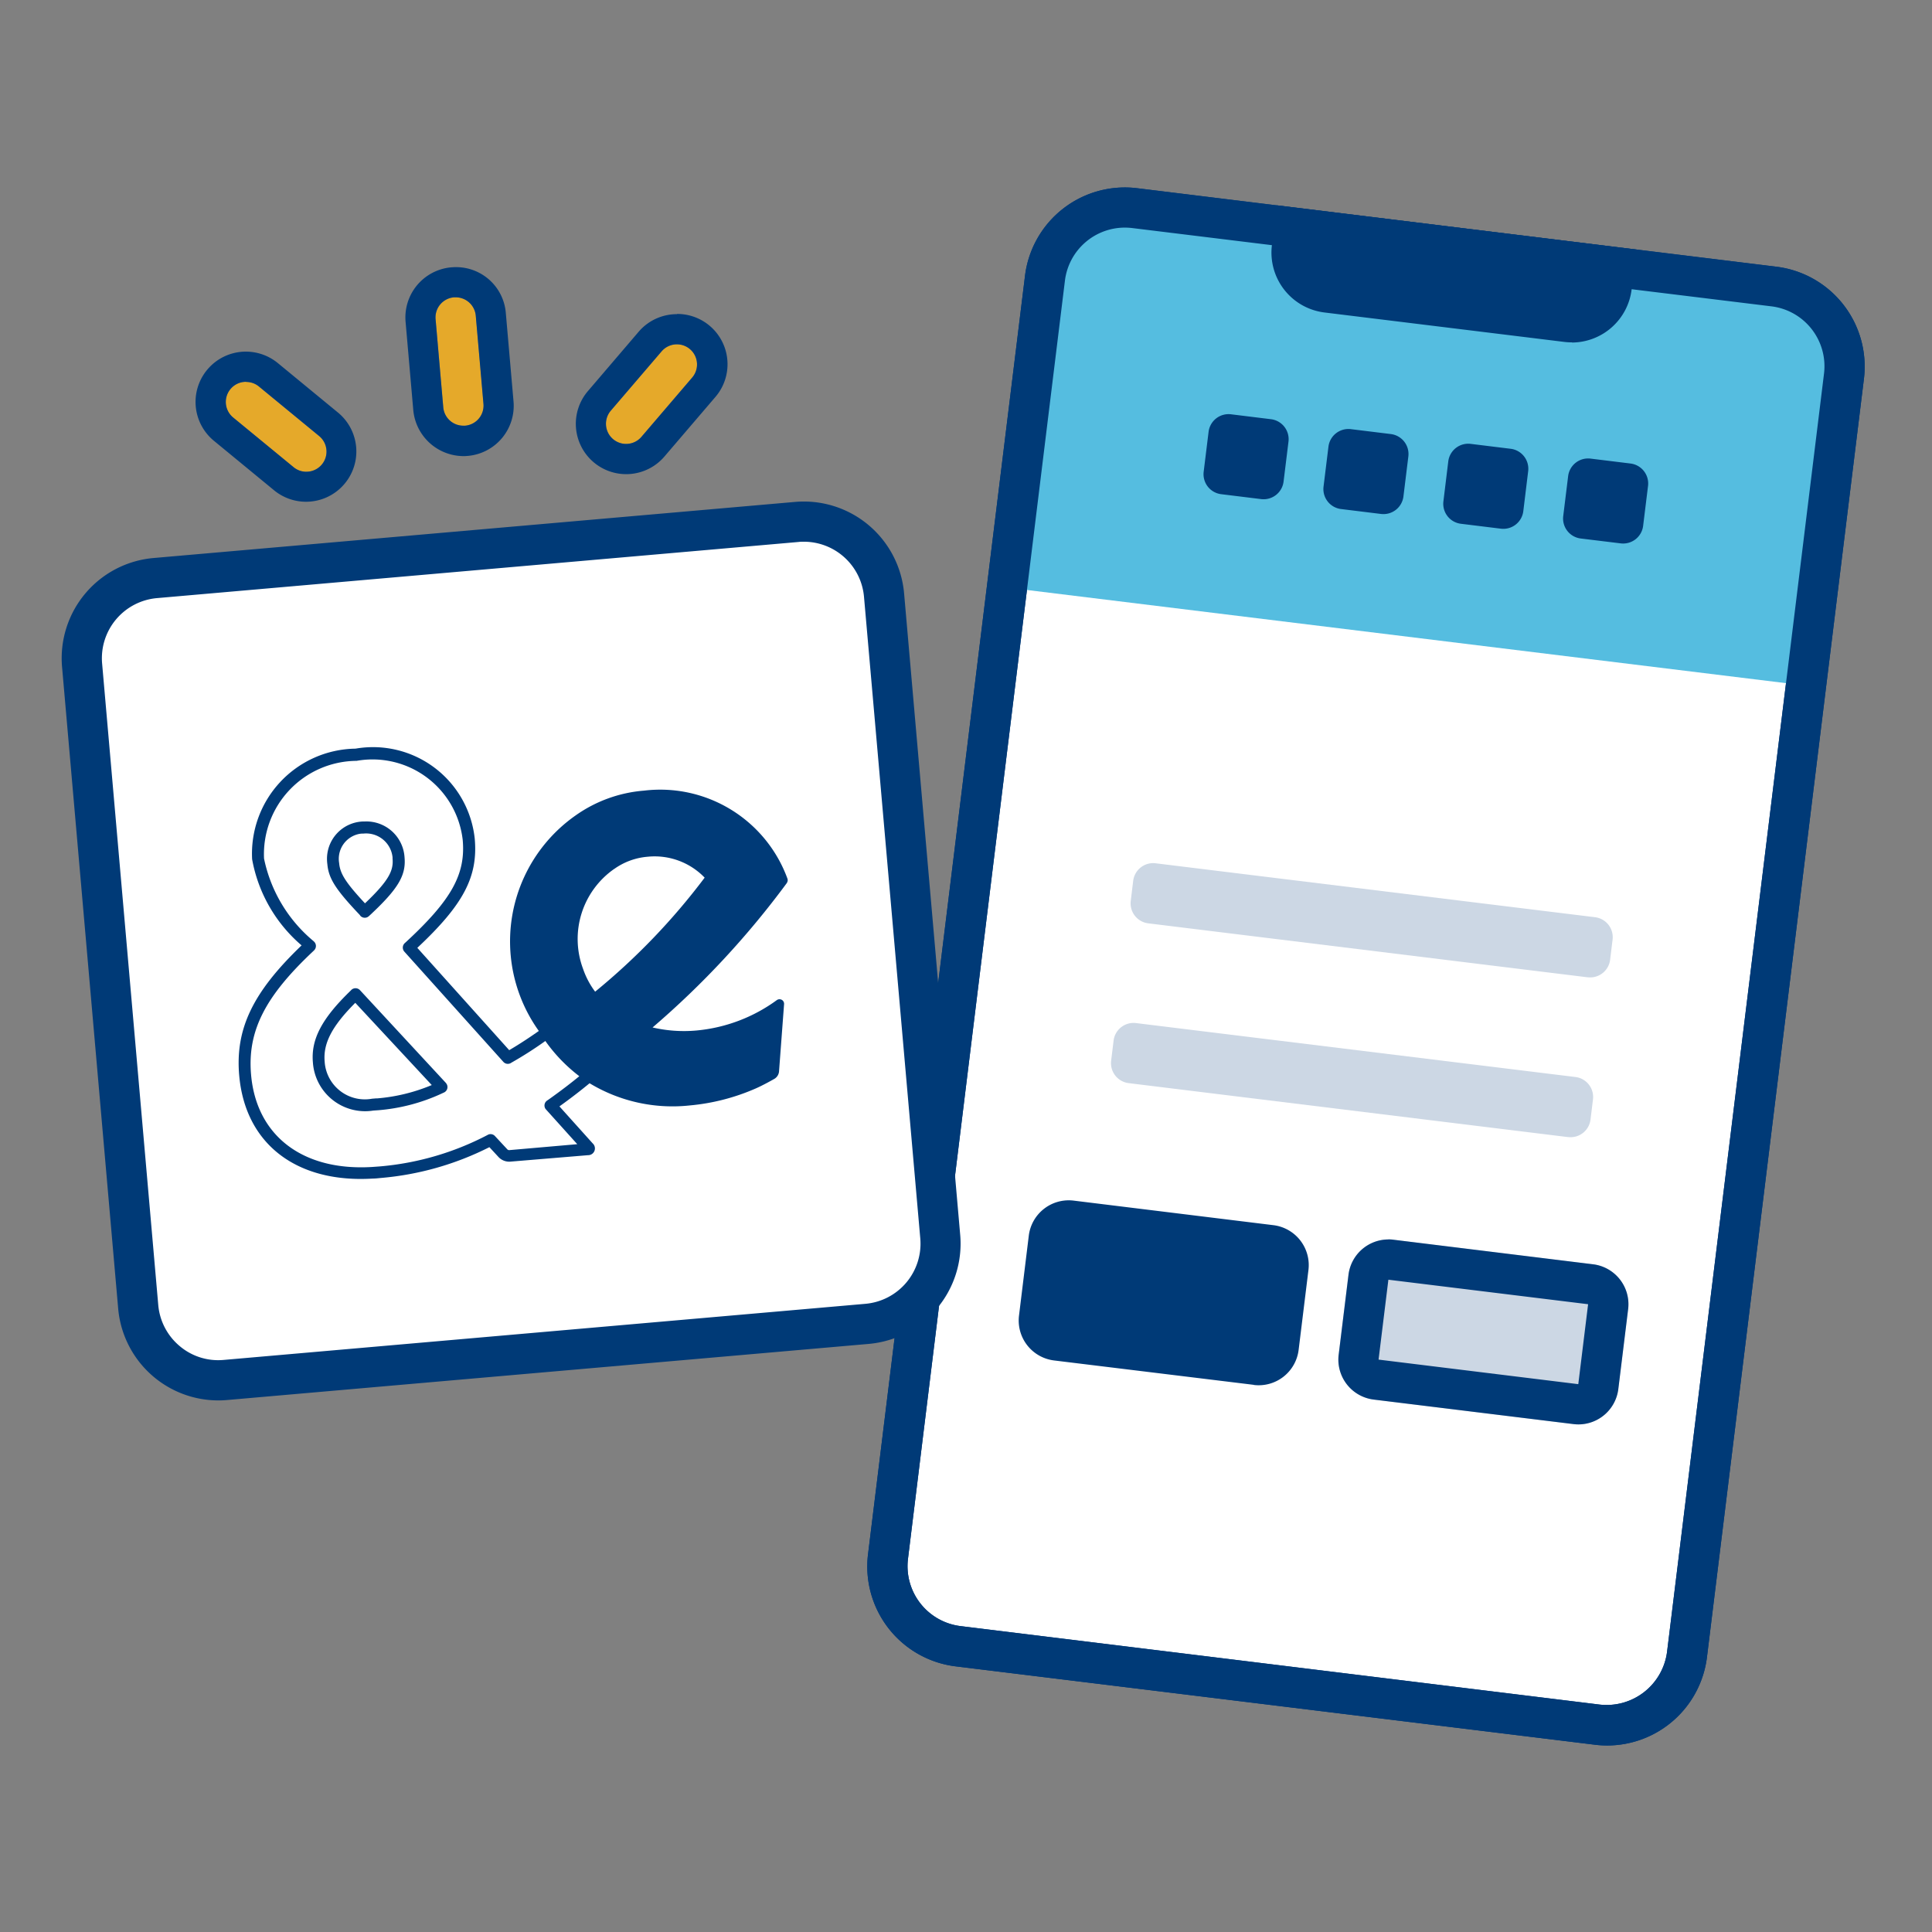
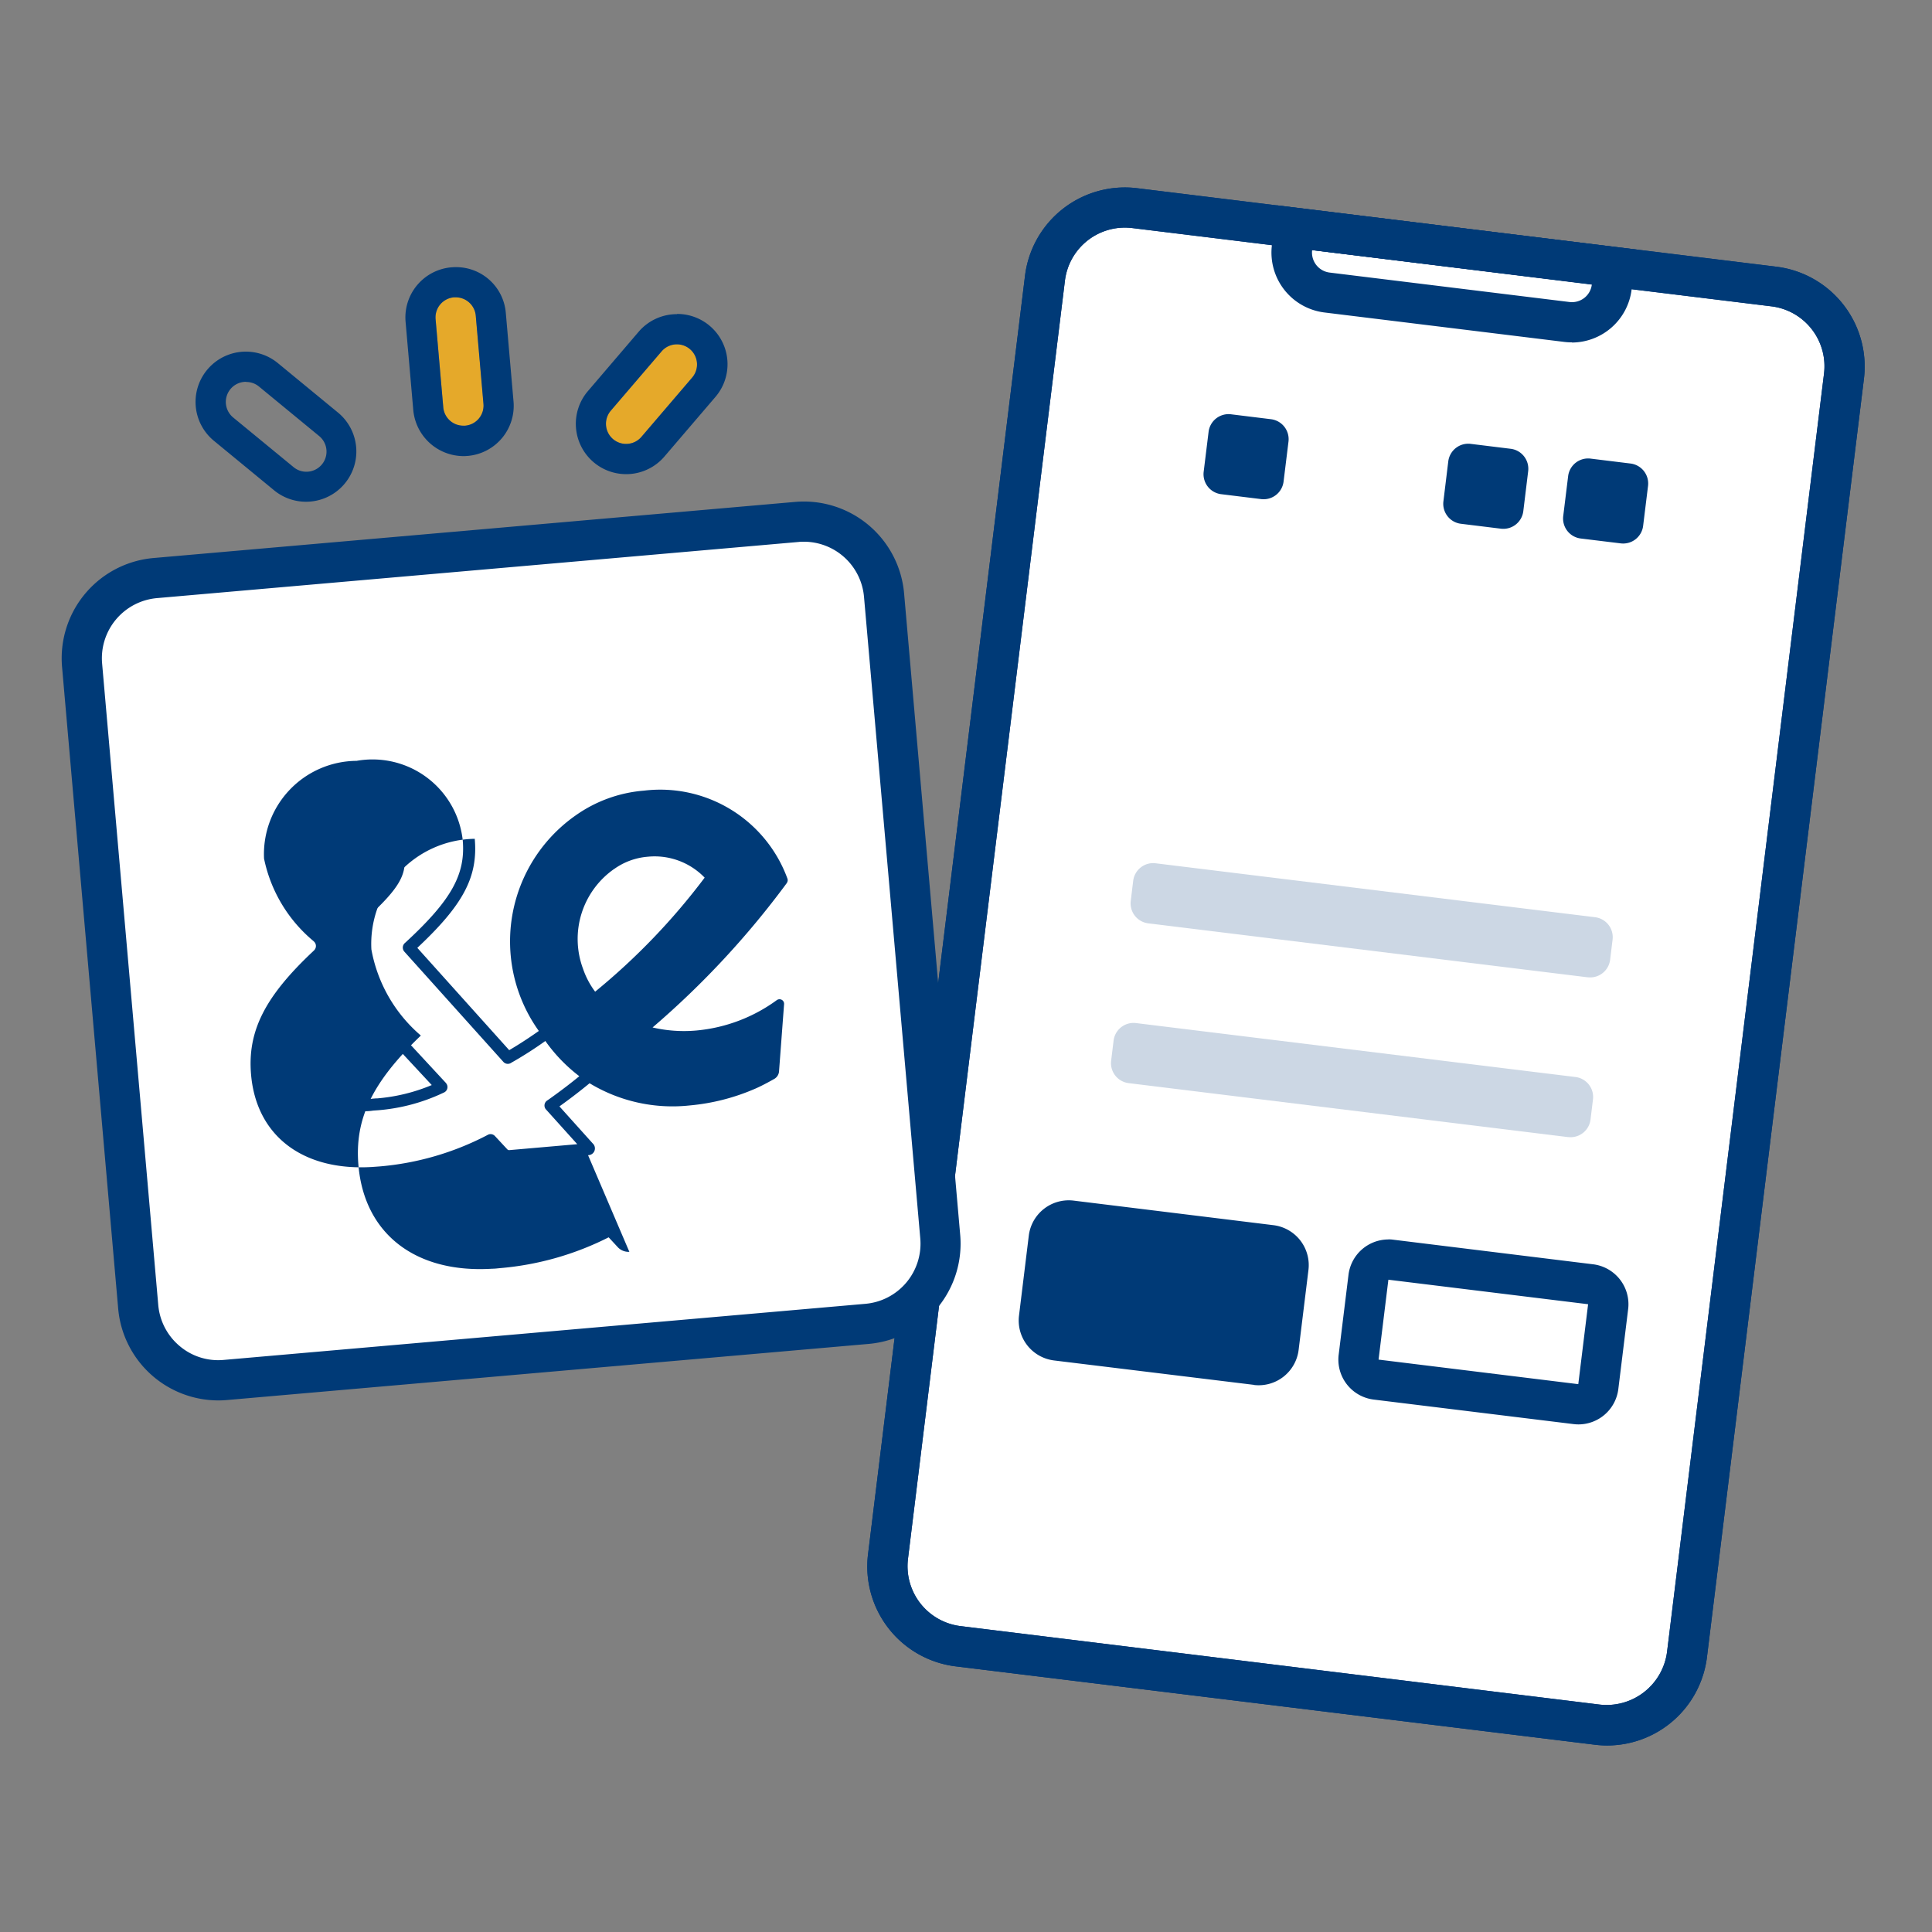
<svg xmlns="http://www.w3.org/2000/svg" width="48" height="48" viewBox="0 0 48 48">
  <rect x="0" y="0" width="48" height="48" fill="#808080" stroke="none" />
  <rect width="48" height="48" fill="none" />
  <path d="M39.685,42.851,23.8,40.9a2,2,0,0,1-1.741-2.229l3.9-31.761a2,2,0,0,1,2.229-1.742l15.88,1.95a2,2,0,0,1,1.742,2.229l-3.9,31.762a2,2,0,0,1-2.229,1.741" fill="#fff" />
  <path d="M39.93,43.366a2.456,2.456,0,0,1-.307-.019L23.743,41.4a2.5,2.5,0,0,1-2.177-2.786l3.9-31.762a2.5,2.5,0,0,1,2.786-2.176l15.881,1.95A2.5,2.5,0,0,1,46.309,9.41l-3.9,31.761a2.5,2.5,0,0,1-2.479,2.195M27.946,5.655a1.5,1.5,0,0,0-1.488,1.317l-3.9,31.762A1.5,1.5,0,0,0,23.865,40.4l15.88,1.95a1.514,1.514,0,0,0,1.672-1.306l3.9-31.761a1.5,1.5,0,0,0-1.306-1.672L28.13,5.666a1.622,1.622,0,0,0-.184-.011" fill="#003a77" />
-   <path d="M45.041,17.055,24.847,14.576l.944-7.686A2,2,0,0,1,28.02,5.148L44.243,7.14a2,2,0,0,1,1.742,2.229Z" fill="#55bde0" />
-   <path d="M38.927,8l-5.955-.731A1,1,0,0,1,32.1,6.153l.061-.5,7.94.975-.061.5A1,1,0,0,1,38.927,8" fill="#003a77" />
  <path d="M39.052,8.506a1.461,1.461,0,0,1-.186-.011L32.91,7.764A1.5,1.5,0,0,1,31.6,6.092l.122-.992L40.66,6.2l-.123.993a1.5,1.5,0,0,1-1.485,1.317M32.6,6.214a.5.5,0,0,0,.436.558l5.955.731a.5.5,0,0,0,.369-.1.494.494,0,0,0,.188-.332Z" fill="#003a77" />
  <path d="M39.93,43.366a2.456,2.456,0,0,1-.307-.019L23.743,41.4a2.5,2.5,0,0,1-2.177-2.786l3.9-31.762a2.5,2.5,0,0,1,2.786-2.176l15.881,1.95A2.5,2.5,0,0,1,46.309,9.41l-3.9,31.761a2.5,2.5,0,0,1-2.479,2.195M27.946,5.655a1.5,1.5,0,0,0-1.488,1.317l-3.9,31.762A1.5,1.5,0,0,0,23.865,40.4l15.88,1.95a1.514,1.514,0,0,0,1.672-1.306l3.9-31.761a1.5,1.5,0,0,0-1.306-1.672L28.13,5.666a1.622,1.622,0,0,0-.184-.011" fill="#003a77" />
  <path d="M31.333,12.4l-.993-.122a.5.5,0,0,1-.435-.557l.122-.993a.5.5,0,0,1,.557-.435l.993.122a.5.5,0,0,1,.435.557l-.122.993a.5.5,0,0,1-.557.435" fill="#003a77" />
-   <path d="M34.311,12.769l-.993-.122a.5.5,0,0,1-.435-.557l.122-.993a.5.5,0,0,1,.557-.435l.993.122a.5.5,0,0,1,.435.557l-.122.993a.5.5,0,0,1-.557.435" fill="#003a77" />
  <path d="M37.289,13.135l-.993-.122a.5.5,0,0,1-.435-.557l.121-.993a.5.5,0,0,1,.558-.435l.993.122a.5.5,0,0,1,.434.557l-.121.993a.5.5,0,0,1-.557.435" fill="#003a77" />
  <path d="M40.266,13.5l-.993-.121a.5.5,0,0,1-.435-.557l.122-.993a.5.5,0,0,1,.557-.435l.993.122a.5.5,0,0,1,.435.557l-.122.993a.5.5,0,0,1-.557.434" fill="#003a77" />
  <path d="M39.446,24.281,28.528,22.94a.5.5,0,0,1-.435-.557l.061-.5a.5.5,0,0,1,.557-.435l10.918,1.34a.5.5,0,0,1,.435.557l-.061.5a.5.5,0,0,1-.557.435" fill="#ccd7e4" />
  <path d="M38.959,28.251,28.041,26.91a.5.5,0,0,1-.435-.557l.061-.5a.5.5,0,0,1,.557-.435l10.918,1.34a.5.5,0,0,1,.435.557l-.061.5a.5.5,0,0,1-.557.435" fill="#ccd7e4" />
  <path d="M31.15,34.406,26.187,33.8a1,1,0,0,1-.87-1.115L25.56,30.7a1,1,0,0,1,1.115-.871l4.962.61a1,1,0,0,1,.871,1.114l-.244,1.985a1,1,0,0,1-1.114.871" fill="#003a77" />
-   <path d="M39.091,35.381l-4.963-.609a1,1,0,0,1-.87-1.115l.243-1.985a1,1,0,0,1,1.115-.871l4.962.61a1,1,0,0,1,.871,1.114l-.244,1.985a1,1,0,0,1-1.114.871" fill="#ccd7e4" />
  <path d="M34.494,31.794l4.962.609-.244,1.986-4.962-.61Zm0-1a1,1,0,0,0-.991.878l-.244,1.985a1,1,0,0,0,.871,1.115l4.962.609a1.043,1.043,0,0,0,.123.008,1,1,0,0,0,.992-.879l.244-1.985a1,1,0,0,0-.871-1.114L34.615,30.8a.847.847,0,0,0-.123-.008" fill="#003a77" />
  <path d="M21.54,32.891,5.6,34.286a2,2,0,0,1-2.167-1.819L2.04,16.528a2,2,0,0,1,1.818-2.166l15.939-1.4a2,2,0,0,1,2.167,1.818l1.394,15.939a2,2,0,0,1-1.818,2.167" fill="#fff" />
  <path d="M5.423,34.793A2.5,2.5,0,0,1,2.936,32.51L1.542,16.572a2.5,2.5,0,0,1,2.272-2.708L19.753,12.47a2.5,2.5,0,0,1,2.709,2.272l1.394,15.939a2.5,2.5,0,0,1-2.273,2.708L5.644,34.783c-.074.007-.148.01-.221.01M19.972,13.459c-.043,0-.087,0-.132.006L3.9,14.86a1.5,1.5,0,0,0-1.363,1.625L3.932,32.424a1.5,1.5,0,0,0,.531,1.018,1.48,1.48,0,0,0,1.094.345L21.5,32.393a1.5,1.5,0,0,0,1.364-1.626L21.466,14.829a1.5,1.5,0,0,0-1.494-1.37" fill="#003a77" />
-   <path d="M19.552,21.93a.116.116,0,0,0,.012-.1A3.365,3.365,0,0,0,16,19.643a3.409,3.409,0,0,0-1.7.617,3.821,3.821,0,0,0-.913,5.354c-.2.14-.446.307-.736.477l-2.283-2.542c1.149-1.076,1.51-1.768,1.427-2.709A2.542,2.542,0,0,0,8.832,18.6a2.61,2.61,0,0,0-2.568,2.748,3.673,3.673,0,0,0,1.229,2.14c-1.215,1.164-1.651,2.077-1.55,3.231.149,1.7,1.422,2.68,3.323,2.562.067,0,.133-.009.2-.015a7.351,7.351,0,0,0,2.693-.765l.233.252a.366.366,0,0,0,.281.108L14.61,28.7a.168.168,0,0,0,.116-.292l-.827-.92c.325-.233.572-.429.749-.575a3.979,3.979,0,0,0,2.491.551,5.251,5.251,0,0,0,1.629-.418c.194-.084.451-.23.479-.247a.238.238,0,0,0,.107-.17l.126-1.679a.113.113,0,0,0-.058-.11.116.116,0,0,0-.123.008,4,4,0,0,1-1.992.754,3.44,3.44,0,0,1-1.094-.075,21.605,21.605,0,0,0,3.339-3.593m-4.293-.344a1.662,1.662,0,0,1,.835-.305,1.724,1.724,0,0,1,1.413.52,16.328,16.328,0,0,1-2.721,2.833,2.05,2.05,0,0,1-.3-.567,2.122,2.122,0,0,1,.771-2.481m-1.641,5.737-.026.018a.149.149,0,0,0-.036.206l.012.014.776.862-1.695.148a.084.084,0,0,1-.038-.015l-.312-.335a.147.147,0,0,0-.177-.031l-.018.01a7.052,7.052,0,0,1-2.663.775l-.193.014c-1.722.106-2.875-.772-3.008-2.291-.094-1.078.339-1.939,1.545-3.071l.019-.019a.15.15,0,0,0,.008-.21l-.019-.019a3.612,3.612,0,0,1-1.231-2.052,2.319,2.319,0,0,1,2.3-2.428,2.255,2.255,0,0,1,2.636,1.966c.076.853-.281,1.492-1.408,2.534l-.031.028a.151.151,0,0,0-.013.21h0l2.462,2.741a.149.149,0,0,0,.184.03l.017-.011a9.459,9.459,0,0,0,.842-.538,4,4,0,0,0,.844.875c-.187.154-.446.355-.776.589" fill="#003a77" />
+   <path d="M19.552,21.93a.116.116,0,0,0,.012-.1A3.365,3.365,0,0,0,16,19.643a3.409,3.409,0,0,0-1.7.617,3.821,3.821,0,0,0-.913,5.354c-.2.14-.446.307-.736.477l-2.283-2.542c1.149-1.076,1.51-1.768,1.427-2.709a2.61,2.61,0,0,0-2.568,2.748,3.673,3.673,0,0,0,1.229,2.14c-1.215,1.164-1.651,2.077-1.55,3.231.149,1.7,1.422,2.68,3.323,2.562.067,0,.133-.009.2-.015a7.351,7.351,0,0,0,2.693-.765l.233.252a.366.366,0,0,0,.281.108L14.61,28.7a.168.168,0,0,0,.116-.292l-.827-.92c.325-.233.572-.429.749-.575a3.979,3.979,0,0,0,2.491.551,5.251,5.251,0,0,0,1.629-.418c.194-.084.451-.23.479-.247a.238.238,0,0,0,.107-.17l.126-1.679a.113.113,0,0,0-.058-.11.116.116,0,0,0-.123.008,4,4,0,0,1-1.992.754,3.44,3.44,0,0,1-1.094-.075,21.605,21.605,0,0,0,3.339-3.593m-4.293-.344a1.662,1.662,0,0,1,.835-.305,1.724,1.724,0,0,1,1.413.52,16.328,16.328,0,0,1-2.721,2.833,2.05,2.05,0,0,1-.3-.567,2.122,2.122,0,0,1,.771-2.481m-1.641,5.737-.026.018a.149.149,0,0,0-.036.206l.012.014.776.862-1.695.148a.084.084,0,0,1-.038-.015l-.312-.335a.147.147,0,0,0-.177-.031l-.018.01a7.052,7.052,0,0,1-2.663.775l-.193.014c-1.722.106-2.875-.772-3.008-2.291-.094-1.078.339-1.939,1.545-3.071l.019-.019a.15.15,0,0,0,.008-.21l-.019-.019a3.612,3.612,0,0,1-1.231-2.052,2.319,2.319,0,0,1,2.3-2.428,2.255,2.255,0,0,1,2.636,1.966c.076.853-.281,1.492-1.408,2.534l-.031.028a.151.151,0,0,0-.013.21h0l2.462,2.741a.149.149,0,0,0,.184.03l.017-.011a9.459,9.459,0,0,0,.842-.538,4,4,0,0,0,.844.875c-.187.154-.446.355-.776.589" fill="#003a77" />
  <path d="M8.943,24.6a.151.151,0,0,0-.212-.008h0l-.019.02c-.718.694-.989,1.212-.938,1.785a1.3,1.3,0,0,0,1.5,1.195l.115-.008A4.638,4.638,0,0,0,11,27.157l.033-.015a.149.149,0,0,0,.069-.2.292.292,0,0,0-.024-.037Zm.413,2.688-.111.009a1,1,0,0,1-1.179-.923c-.04-.452.182-.88.761-1.459l1.9,2.043a4.451,4.451,0,0,1-1.366.332Z" fill="#003a77" />
  <path d="M8.955,22.755a.149.149,0,0,0,.209.007l.02-.018c.7-.652.907-.989.867-1.44a.95.95,0,0,0-1-.894l-.043,0a.928.928,0,0,0-.883.972.852.852,0,0,0,.008.087c.031.353.2.625.805,1.262Zm.077-2.045a.66.66,0,0,1,.721.591l0,.03c.025.286-.073.532-.685,1.112-.479-.515-.62-.738-.642-1a.631.631,0,0,1,.517-.728A.642.642,0,0,1,9.032,20.71Z" fill="#003a77" />
  <path d="M15.556,11.028a.5.5,0,0,1-.38-.825l1.262-1.475a.5.5,0,0,1,.76.651l-1.262,1.474a.5.5,0,0,1-.38.175" fill="#e5a92a" />
  <path d="M16.819,8.555a.5.5,0,0,1,.379.824l-1.262,1.475a.5.5,0,0,1-.761-.651l1.263-1.474a.5.5,0,0,1,.381-.174m0-.75h0a1.25,1.25,0,0,0-.949.434L14.607,9.716a1.25,1.25,0,0,0,1.9,1.627l1.263-1.476A1.249,1.249,0,0,0,16.819,7.8" fill="#003a77" />
  <path d="M11.513,10.578a.5.5,0,0,1-.5-.456l-.191-2.191a.5.5,0,1,1,1-.086l.192,2.19a.5.5,0,0,1-.455.541.324.324,0,0,1-.044,0" fill="#e5a92a" />
  <path d="M11.325,7.387a.5.5,0,0,1,.495.457l.191,2.191a.5.5,0,0,1-.454.541.331.331,0,0,1-.044,0,.5.5,0,0,1-.5-.456l-.191-2.191a.5.5,0,0,1,.454-.542l.047,0m0-.75h-.034l-.081.005A1.25,1.25,0,0,0,10.077,8l.191,2.191a1.258,1.258,0,0,0,1.245,1.141h.037l.082-.006A1.249,1.249,0,0,0,12.758,9.97l-.191-2.192a1.239,1.239,0,0,0-1.242-1.141" fill="#003a77" />
-   <path d="M7.61,11.724a.494.494,0,0,1-.317-.114l-1.5-1.233A.5.5,0,1,1,6.429,9.6l1.5,1.234a.5.5,0,0,1-.318.886" fill="#e5a92a" />
  <path d="M6.113,9.49A.494.494,0,0,1,6.43,9.6l1.5,1.234a.5.5,0,0,1-.319.886.494.494,0,0,1-.317-.114l-1.5-1.233a.5.5,0,0,1,.32-.887m0-.75h0a1.25,1.25,0,0,0-.8,2.215l1.5,1.234a1.25,1.25,0,0,0,1.589-1.93l-1.5-1.234a1.255,1.255,0,0,0-.793-.285" fill="#003a77" />
</svg>